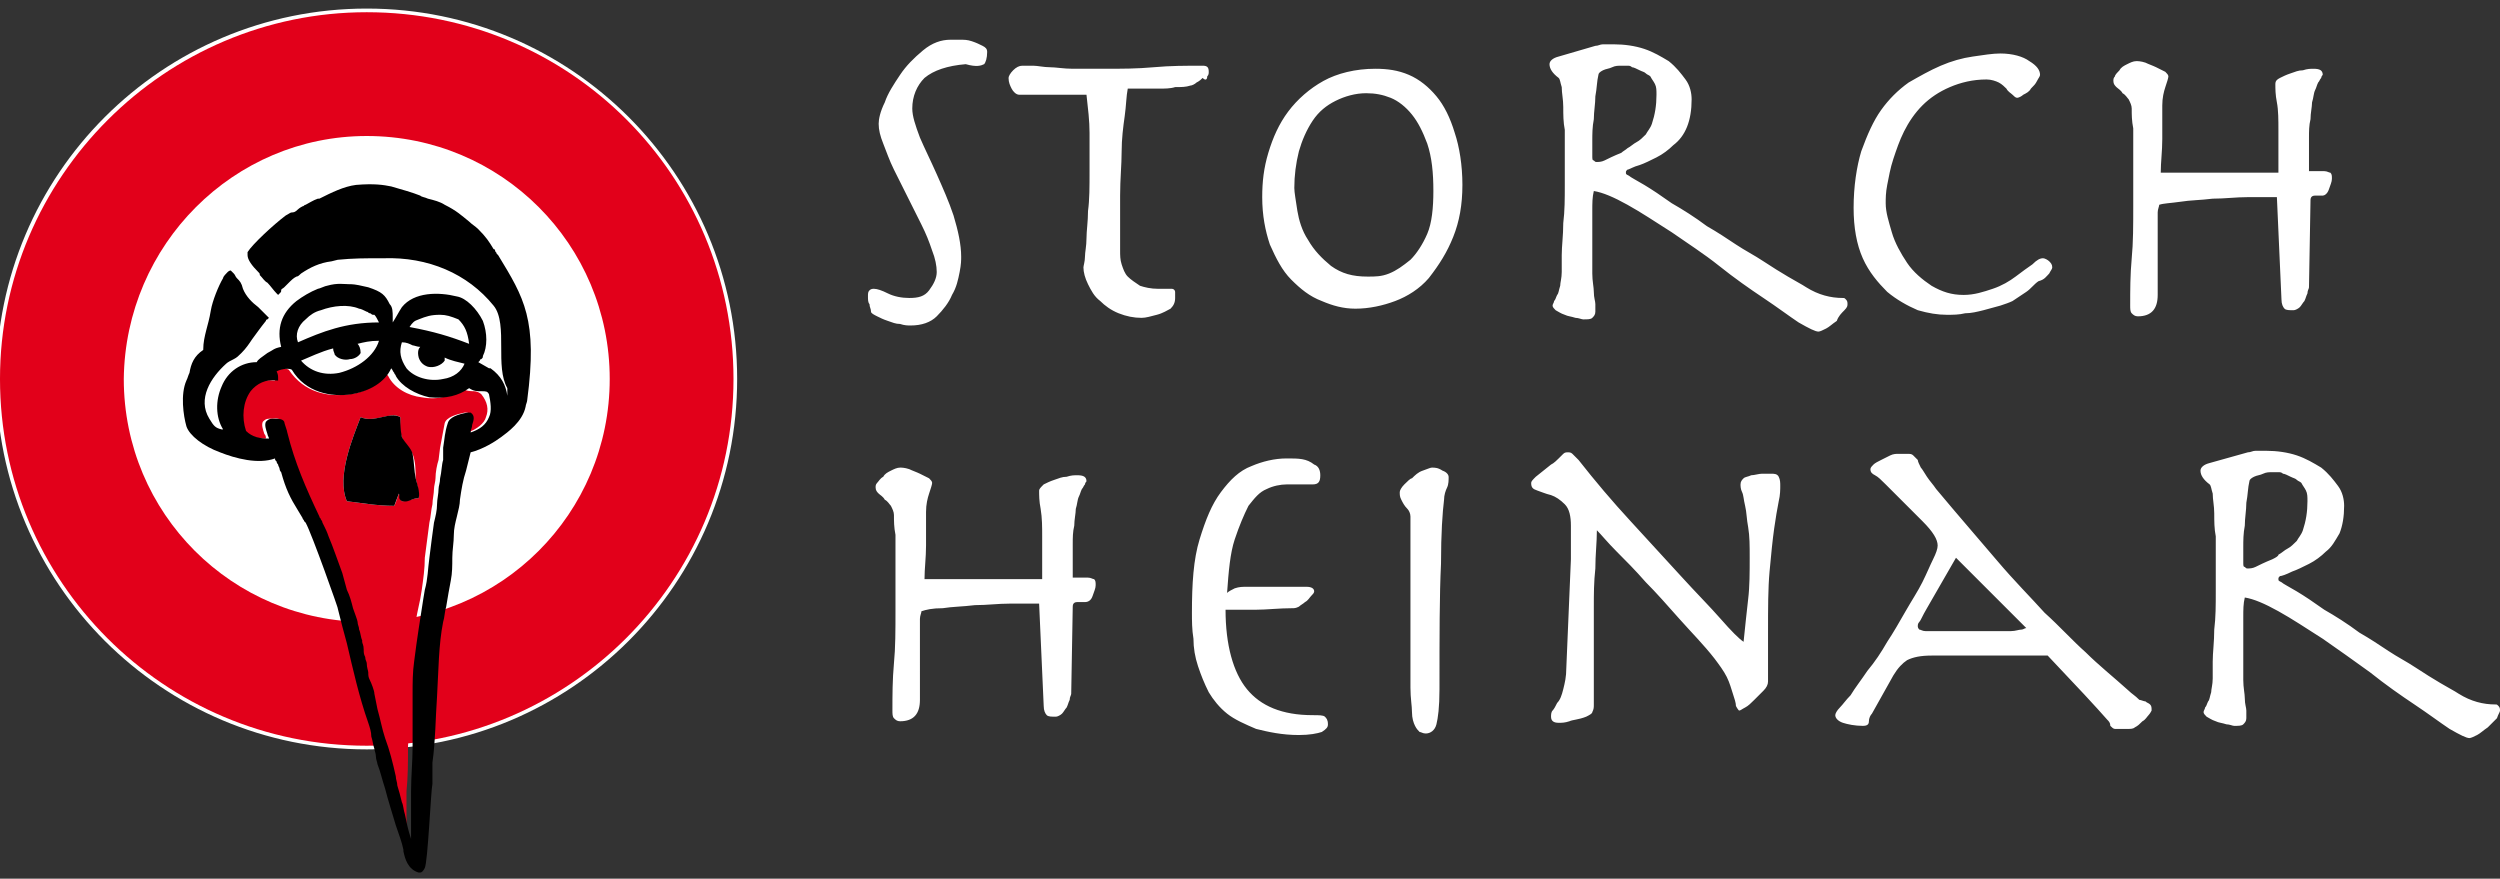
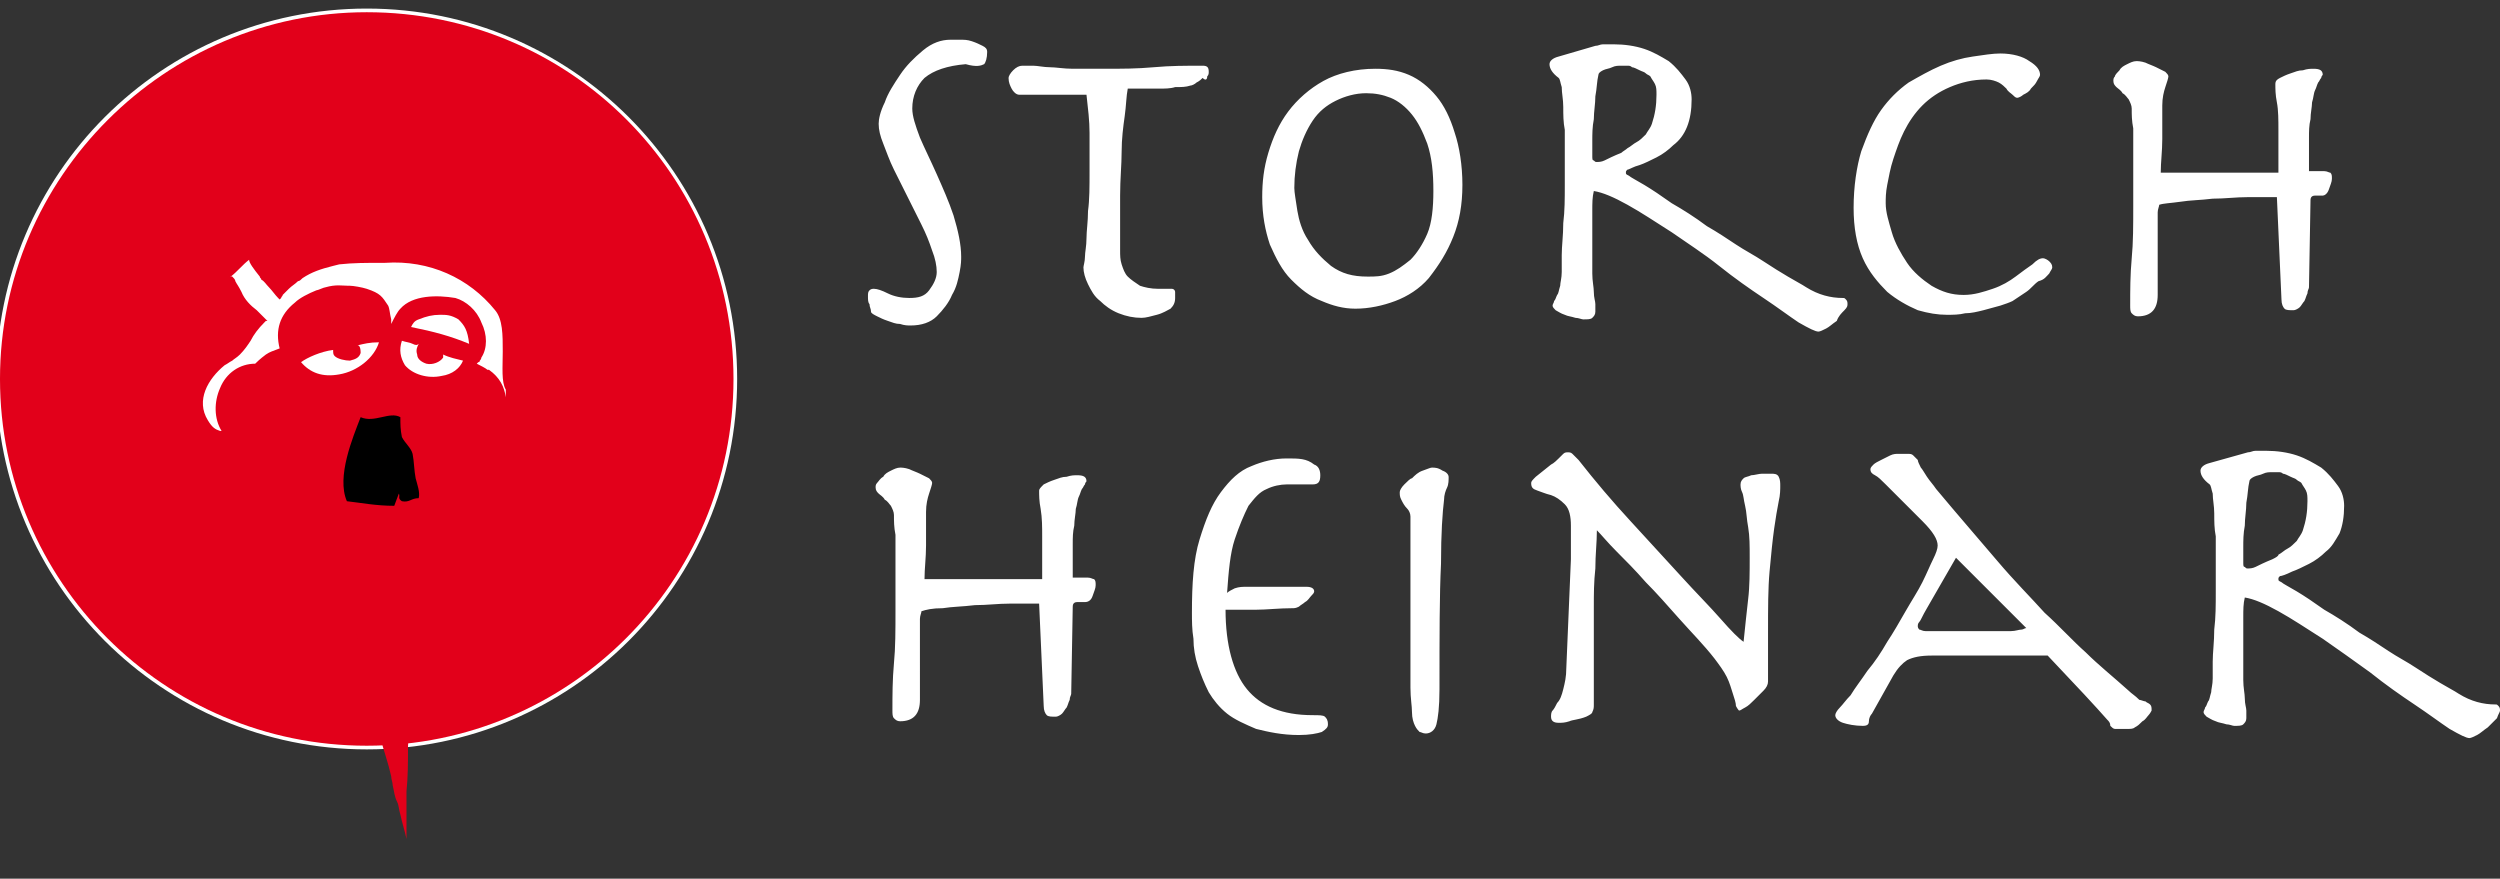
<svg xmlns="http://www.w3.org/2000/svg" version="1.1" id="Ebene_1" x="0px" y="0px" viewBox="0 0 163.6 57.5" style="enable-background:new 0 0 163.6 57.5;" xml:space="preserve">
  <rect x="0" y="0" width="163.6" height="57.5" fill="#333333" stroke="none" />
  <style type="text/css">
	.st0{fill:#E2001A;}
	.st1{fill:none;stroke:#FFFFFF;stroke-width:0.479;stroke-miterlimit:10;}
	.st2{fill:#FFFFFF;}
</style>
  <path class="st0" d="M48,24.8c0,13.3-10.8,24-24,24c-13.3,0-24-10.8-24-24s10.8-24,24-24C37.3,0.8,48,11.5,48,24.8" />
  <circle class="st1" cx="24" cy="24.8" r="24" />
  <path class="st0" d="M48,24.8c0,13.3-10.8,24-24,24c-13.3,0-24-10.8-24-24s10.8-24,24-24C37.3,0.8,48,11.5,48,24.8" />
-   <path class="st2" d="M39.9,24.8c0,8.8-7.1,15.9-15.9,15.9c-8.8,0-15.9-7.1-15.9-15.9C8.2,16,15.3,8.9,24,8.9  C32.8,8.9,39.9,16,39.9,24.8" />
-   <path class="st2" d="M24.4,20.6C24.4,20.6,24.4,20.6,24.4,20.6c-0.1-0.1-0.2-0.1-0.2-0.2c-0.1,0-0.1-0.1-0.2-0.1  c-0.2-0.1-0.4-0.2-0.5-0.2c-0.8-0.3-1.7-0.2-2.5,0.1c-0.4,0.1-0.7,0.3-1,0.6c-0.5,0.5-0.7,1-0.6,1.6c1.6-0.7,3.1-1.3,5.3-1.3  C24.6,20.9,24.5,20.8,24.4,20.6" />
  <path class="st2" d="M27,22.5c-0.2-0.1-0.4-0.1-0.7-0.2c-0.2,0.6-0.1,1.1,0.2,1.6c0.5,0.6,1.5,0.9,2.4,0.7c0.7-0.1,1.2-0.5,1.4-1  c-0.4-0.1-0.9-0.2-1.3-0.4c0,0.1,0,0.1,0,0.2l0,0l0,0c-0.2,0.3-0.7,0.5-1.1,0.4c-0.3-0.1-0.6-0.3-0.6-0.6c-0.1-0.3,0-0.5,0.1-0.7  C27.3,22.6,27.2,22.6,27,22.5" />
  <path class="st2" d="M15.2,18.1c0.1,0.1,0.2,0.2,0.2,0.3c0.1,0.2,0.2,0.3,0.4,0.7c0.2,0.5,0.6,0.9,1,1.2c0.1,0.1,0.2,0.2,0.3,0.3  c0.1,0.1,0.2,0.2,0.3,0.3l0.1,0.1L17.4,21c0,0-0.1,0.1-0.1,0.1c0,0,0,0,0,0v0c0,0,0,0,0,0c-0.4,0.4-0.7,0.8-0.9,1.2  c-0.2,0.3-0.4,0.6-0.7,0.9l0,0l0,0c-0.2,0.2-0.4,0.3-0.5,0.4c-0.2,0.1-0.3,0.2-0.5,0.3c-1.1,0.9-1.9,2.3-1.1,3.6  c0.3,0.5,0.5,0.6,0.8,0.7c0,0,0.1,0,0.1,0c-0.5-0.8-0.5-1.9-0.1-2.8c0.4-1,1.3-1.6,2.3-1.6c0.1-0.1,0.3-0.3,0.7-0.6  c0.3-0.2,0.4-0.2,0.9-0.4c-0.3-1.2,0-2.2,1-3c0.3-0.3,0.9-0.6,1.4-0.8l0,0h0c0.1,0,0.5-0.2,0.6-0.2l0,0l0,0c0.7-0.2,1.1-0.1,1.5-0.1  l0.1,0c0.2,0,0.8,0.1,1.1,0.2c0.9,0.3,1,0.5,1.4,1.1c0.1,0.2,0.1,0.5,0.2,0.9c0,0.1,0,0.2,0,0.3c0.2-0.4,0.4-0.8,0.6-1  c0.8-0.9,2.4-0.9,3.6-0.7c0.7,0.2,1.4,0.8,1.7,1.6c0.4,0.8,0.4,1.7,0,2.3l0,0l0,0c0,0,0,0,0,0c0,0.1-0.1,0.2-0.1,0.2  c0,0,0,0.1-0.1,0.1c0,0,0,0,0,0l0,0l0,0c0,0-0.1,0.1-0.1,0.1c0,0,0,0,0,0c0.2,0.1,0.6,0.3,0.7,0.4c0,0,0.1,0,0.1,0  c0.7,0.5,1,1.1,1.1,1.8c0-0.1,0-0.1,0-0.2c0-0.1,0-0.2,0-0.3C32.8,25,32.9,24,32.9,23c0-1.1,0-2.1-0.5-2.7c-1.7-2.1-4.3-3.3-7.2-3.1  c0,0,0,0-0.1,0c-0.1,0-0.1,0-0.1,0c-1,0-1.9,0-2.8,0.1c0,0-0.4,0.1-0.4,0.1c-0.8,0.2-1.4,0.4-2,0.8c-0.1,0.1-0.2,0.2-0.3,0.2  c0,0,0,0,0,0c-0.2,0.2-0.4,0.3-0.6,0.5c0,0-0.1,0.1-0.1,0.1c-0.1,0.1-0.1,0.1-0.1,0.1c-0.1,0.1-0.2,0.2-0.2,0.2  c0,0.1-0.1,0.1-0.1,0.2l-0.1,0.1l-0.1-0.1l0,0l0,0c0,0,0,0,0,0c-0.2-0.2-0.4-0.5-0.6-0.7c-0.2-0.2-0.3-0.4-0.5-0.5  c0-0.1-0.1-0.1-0.1-0.2c-0.4-0.5-0.7-0.9-0.7-1.1c-0.4,0.3-0.8,0.8-1.2,1.1C15.1,18,15.1,18.1,15.2,18.1" />
  <path class="st2" d="M23.6,23.1L23.6,23.1L23.6,23.1c-0.1,0.3-0.3,0.4-0.7,0.5c-0.3,0-0.8-0.1-1-0.3c-0.1-0.1-0.1-0.2-0.1-0.4  c-0.8,0.1-1.7,0.5-2.1,0.8c0.6,0.7,1.4,1,2.5,0.8c1.2-0.2,2.3-1.1,2.6-2.1c-0.6,0-1,0.1-1.4,0.2C23.5,22.6,23.6,22.7,23.6,23.1" />
  <path class="st2" d="M30.7,22.5c-0.1-0.9-0.3-1.2-0.7-1.6c-0.5-0.3-0.8-0.3-1.2-0.3c-0.5,0-0.9,0.1-1.4,0.3h0  c-0.3,0.1-0.4,0.3-0.5,0.5C28.4,21.7,29.5,22,30.7,22.5" />
  <path class="st0" d="M23.6,27.3c0.9,0.4,2-0.4,2.6,0c0,0.5-0.1,0.8,0.1,1.3c0.1,0.4,0.5,0.8,0.7,1.1c0.2,0.5,0.2,1.1,0.2,1.6  c0.1,0.4,0.2,0.9,0.2,1.3c-0.4,0-0.6,0.2-1.1,0.2c-0.2-0.2,0-0.3-0.2-0.5c-0.1,0.3-0.2,0.6-0.3,0.8c-1.2,0-2.2-0.2-3.1-0.3  C22,31.2,23.1,28.6,23.6,27.3 M20.8,34c0,0.1,0.1,0.1,0.1,0.2l0.1,0.2c0.1,0.2,0.2,0.5,0.3,0.7c0.3,0.8,0.7,1.6,0.9,2.4  c0.1,0.4,0.2,0.7,0.3,1.1c0.1,0.4,0.2,0.8,0.3,1.2c0.1,0.3,0.2,0.7,0.3,0.9c0,0.2,0.1,0.3,0.1,0.5c0.1,0.2,0.1,0.4,0.2,0.7  c0,0,0,0.1,0,0.1c0,0.1,0.1,0.2,0.1,0.5c0,0.2,0.1,0.3,0.1,0.5c0,0.1,0.1,0.2,0.1,0.4c0.1,0.3,0.1,0.4,0.1,0.6  c0,0.2,0.1,0.3,0.1,0.5c0.1,0.2,0.2,0.7,0.3,0.9l0.1,0.5l0.1,0.5c0.2,0.7,0.3,1.3,0.5,1.9c0.2,0.8,0.5,1.6,0.7,2.5  c0,0.2,0.1,0.4,0.1,0.6c0.1,0.4,0.1,0.7,0.3,1.1c0.1,0.2,0.1,0.5,0.2,0.8c0.1,0.5,0.3,1.1,0.4,1.6c0-0.4,0-0.7,0-1.1  c0-0.6,0-1.3,0-2c0.1-1,0.1-1.9,0.1-2.9l0.1-2.4c0-0.4,0-0.7,0-1.1c0-0.7,0-1.5,0.1-2.1c0.1-1.5,0.3-2.8,0.6-4.1l0.1-0.6  c0.1-0.7,0.2-1.4,0.2-2.1c0.1-0.8,0.2-1.5,0.3-2.3c0.1-0.4,0.1-0.8,0.2-1.2c0-0.3,0.1-0.7,0.1-1c0-0.2,0.1-0.5,0.1-0.7  c0-0.4,0.1-0.9,0.2-1.2l0.1-0.8c0.1-0.6,0.2-1,0.3-1.6c0.1-0.4,0.8-0.6,1.3-0.7l0.1,0l0.1,0c0.3,0.3,0.2,0.6,0.1,0.8  c-0.1,0.1-0.1,0.3-0.1,0.5c0.6-0.2,1.1-0.6,1.2-1c0.2-0.5,0.1-1-0.3-1.5c-0.1-0.1-0.3-0.2-0.5-0.2c-0.2,0-0.5,0-0.8-0.2  c-0.6,0.5-1.5,0.8-2.6,0.6c-0.9-0.1-1.8-0.6-2.2-1.4c-0.1-0.1-0.1-0.2-0.2-0.2c-0.1-0.1-0.1-0.2-0.2-0.3C25,25,24,25.7,22.8,25.8  c-1.3,0.2-2.9-0.1-3.9-1.6c-0.1-0.1-0.6-0.1-1,0.1c0.1,0.1,0.1,0.3,0.1,0.5l0,0.1l-0.1,0c-0.7-0.1-1.3,0.2-1.7,0.7  c-0.5,0.7-0.6,1.7-0.3,2.6c0.4,0.4,0.9,0.5,1.5,0.5c0-0.1,0-0.2-0.1-0.3c-0.1-0.3-0.2-0.6-0.1-0.8c0.1-0.1,0.2-0.2,0.4-0.2l0,0l0,0  c0,0,0.1,0,0.2,0c0.2,0,0.5-0.1,0.6,0.2c0,0.1,0.2,0.6,0.2,0.7c0.5,2,1.3,3.6,2.1,5.5C20.7,33.9,20.8,34,20.8,34" />
  <path d="M25.8,33.1c0.1-0.3,0.2-0.5,0.3-0.8c0.1,0.2-0.1,0.3,0.2,0.5c0.5,0.1,0.6-0.2,1.1-0.2c0.1-0.4-0.1-0.9-0.2-1.3  c-0.1-0.5-0.1-1.1-0.2-1.6c-0.1-0.4-0.5-0.7-0.7-1.1c-0.1-0.5-0.1-0.8-0.1-1.3c-0.7-0.4-1.7,0.4-2.6,0c-0.5,1.3-1.6,3.9-0.9,5.5  C23.6,32.9,24.6,33.1,25.8,33.1" />
-   <path d="M32,27.3c-0.2,0.5-0.6,0.8-1.2,1c0-0.2,0.1-0.3,0.1-0.5c0.1-0.3,0.2-0.6-0.1-0.8l-0.1,0l-0.1,0c-0.6,0.1-1.2,0.3-1.3,0.7  c-0.2,0.6-0.2,1-0.3,1.6L29,30.1c-0.1,0.3-0.1,0.8-0.2,1.2c0,0.3-0.1,0.5-0.1,0.7c0,0.3-0.1,0.7-0.1,1c0,0.4-0.1,0.8-0.2,1.2  c-0.1,0.7-0.2,1.5-0.3,2.3c-0.1,0.7-0.1,1.4-0.3,2.1l-0.1,0.6c-0.2,1.3-0.4,2.5-0.6,4.1c-0.1,0.7-0.1,1.4-0.1,2.1c0,0.4,0,0.8,0,1.1  L27,48.9c0,0.9-0.1,1.9-0.1,2.9c0,0.7,0,1.3,0,2c0,0.4,0,0.8,0,1.1c-0.2-0.6-0.3-1.1-0.4-1.6c-0.1-0.3-0.1-0.6-0.2-0.8  c-0.1-0.4-0.2-0.8-0.3-1.1c0-0.2-0.1-0.4-0.1-0.6c-0.2-0.9-0.4-1.7-0.7-2.5c-0.2-0.6-0.3-1.2-0.5-1.9l-0.1-0.5l-0.1-0.5  c0-0.2-0.2-0.7-0.3-0.9c-0.1-0.2-0.1-0.3-0.1-0.5c0-0.1-0.1-0.3-0.1-0.6c0-0.1-0.1-0.2-0.1-0.4c-0.1-0.2-0.1-0.3-0.1-0.5  c0-0.3-0.1-0.4-0.1-0.5c0,0,0-0.1,0-0.1c-0.1-0.2-0.1-0.5-0.2-0.7c0-0.2-0.1-0.3-0.1-0.5c0-0.1-0.2-0.6-0.3-0.9  c-0.1-0.4-0.2-0.8-0.4-1.2c-0.1-0.4-0.2-0.7-0.3-1.1c-0.3-0.8-0.6-1.7-0.9-2.4c-0.1-0.3-0.2-0.5-0.3-0.7l-0.1-0.2c0,0,0-0.1-0.1-0.2  c0-0.1-0.1-0.1-0.1-0.2c-0.9-1.9-1.6-3.5-2.1-5.5c0-0.1-0.2-0.6-0.2-0.7c-0.1-0.2-0.4-0.2-0.6-0.2c-0.1,0-0.1,0-0.2,0h0h0  c-0.2,0-0.3,0.1-0.4,0.2c-0.1,0.2,0,0.5,0.1,0.8c0,0.1,0.1,0.2,0.1,0.3c-0.6,0-1.1-0.1-1.5-0.5c-0.3-0.9-0.2-1.9,0.3-2.6  c0.4-0.5,1-0.8,1.7-0.7l0.1,0l0-0.1c0-0.2,0-0.3-0.1-0.5c0.4-0.2,0.9-0.2,1-0.1c0.9,1.5,2.6,1.8,3.9,1.6c1.2-0.2,2.2-0.8,2.6-1.7  c0.1,0.1,0.1,0.2,0.2,0.3c0,0.1,0.1,0.1,0.1,0.2c0.4,0.7,1.3,1.2,2.2,1.4c1.1,0.1,1.9-0.1,2.6-0.6c0.3,0.2,0.5,0.2,0.8,0.2  c0.3,0,0.4,0,0.5,0.2C32.1,26.3,32.2,26.9,32,27.3 M20,20.9c0.3-0.3,0.6-0.5,1-0.6c0.8-0.3,1.8-0.4,2.5-0.1c0.1,0,0.3,0.1,0.5,0.2  c0.1,0,0.1,0.1,0.2,0.1c0.1,0,0.1,0.1,0.2,0.1c0,0,0,0,0.1,0c0.1,0.1,0.2,0.3,0.3,0.5c-2.2,0-3.7,0.6-5.3,1.3  C19.3,21.9,19.5,21.3,20,20.9 M21.9,23.2c0.2,0.3,0.7,0.4,1,0.3c0.3,0,0.6-0.2,0.7-0.4l0,0v0c0-0.3-0.1-0.5-0.2-0.6  c0.4-0.1,0.8-0.2,1.4-0.2c-0.3,1-1.4,1.8-2.6,2.1c-1,0.2-1.9-0.1-2.5-0.8c0.5-0.2,1.3-0.6,2.1-0.8C21.8,23,21.9,23.1,21.9,23.2   M26.3,22.4c0.3,0,0.5,0.1,0.7,0.2c0.1,0,0.3,0.1,0.5,0.1c-0.1,0.1-0.2,0.3-0.1,0.7c0.1,0.3,0.3,0.5,0.6,0.6  c0.4,0.1,0.9-0.1,1.1-0.4l0,0l0,0c0-0.1,0-0.2,0-0.2c0.4,0.2,0.9,0.3,1.3,0.4c-0.2,0.5-0.7,0.9-1.4,1c-0.9,0.2-1.9-0.1-2.4-0.7  C26.2,23.5,26.1,23,26.3,22.4 M27.4,20.9L27.4,20.9c0.5-0.2,0.8-0.3,1.4-0.3c0.4,0,0.7,0.1,1.2,0.3c0.4,0.4,0.6,0.8,0.7,1.6  c-1.3-0.5-2.3-0.8-3.9-1.1C27,21.1,27.1,21,27.4,20.9 M32.6,16.7l-0.1-0.1c0-0.1-0.1-0.1-0.1-0.2c0,0,0-0.1-0.1-0.1  c-0.3-0.5-0.5-0.8-1-1.3l0,0l0,0c-0.2-0.2-0.4-0.3-0.6-0.5c-0.5-0.4-0.8-0.7-1.6-1.1c-0.3-0.2-0.7-0.3-1.1-0.4  c-0.2-0.1-0.4-0.1-0.5-0.2c-0.5-0.2-1.2-0.4-1.9-0.6c-0.5-0.1-1.1-0.2-2.3-0.1c-0.8,0.1-1.6,0.5-2.4,0.9l-0.1,0  c-0.3,0.1-0.6,0.3-0.8,0.4c-0.1,0-0.1,0.1-0.2,0.1c-0.2,0.1-0.3,0.2-0.3,0.2c-0.2,0.2-0.3,0.2-0.4,0.2c-0.1,0-0.2,0.1-0.4,0.2  c-0.8,0.6-2.2,1.9-2.5,2.4c0,0.1,0,0.1,0,0.2c0,0.3,0.3,0.7,0.7,1.1c0.1,0.1,0.1,0.1,0.1,0.2c0.2,0.2,0.3,0.4,0.5,0.5  c0.2,0.2,0.4,0.5,0.6,0.7c0,0,0,0,0,0l0,0l0,0l0.1,0.1l0.1-0.1c0.1-0.1,0.1-0.1,0.1-0.2c0-0.1,0.1-0.1,0.2-0.2c0,0,0,0,0.1-0.1  c0,0,0.1-0.1,0.1-0.1c0.3-0.3,0.4-0.4,0.6-0.5c0,0,0,0,0,0c0.1,0,0.2-0.1,0.3-0.2c0.6-0.4,1.2-0.7,2-0.8c0,0,0.4-0.1,0.4-0.1  c1-0.1,1.8-0.1,2.8-0.1c0,0,0.1,0,0.1,0c0,0,0.1,0,0.1,0c2.9-0.1,5.5,1,7.2,3.1c0.5,0.6,0.5,1.7,0.5,2.7c0,1,0,2,0.4,2.7  c0,0.1,0,0.2,0,0.3c0,0.1,0,0.1,0,0.2c-0.1-0.7-0.4-1.3-1.1-1.8l-0.1,0c-0.2-0.1-0.5-0.3-0.7-0.4c0,0,0,0,0,0c0,0,0,0,0.1-0.1l0,0  c0,0,0,0,0,0c0,0,0,0,0,0c0,0,0-0.1,0.1-0.1c0.1-0.1,0.1-0.1,0.1-0.2c0,0,0,0,0,0l0,0l0,0c0.3-0.6,0.3-1.5,0-2.3  c-0.4-0.8-1.1-1.5-1.7-1.6c-1.2-0.3-2.8-0.3-3.6,0.7c-0.2,0.3-0.4,0.7-0.6,1c0-0.1,0-0.2,0-0.3c0-0.4,0-0.7-0.2-0.9  c-0.3-0.6-0.5-0.8-1.4-1.1c-0.4-0.1-0.9-0.2-1.1-0.2l-0.1,0c-0.4,0-0.8-0.1-1.5,0.1l0,0l0,0c-0.1,0-0.5,0.2-0.6,0.2l0,0l0,0  c-0.5,0.2-1,0.5-1.4,0.8c-1,0.8-1.3,1.8-1,3c-0.5,0.1-0.5,0.2-0.9,0.4c-0.4,0.3-0.6,0.4-0.7,0.6c-1,0-1.9,0.6-2.3,1.6  c-0.4,0.9-0.4,2,0.1,2.8c0,0-0.1,0-0.1,0c-0.4-0.1-0.5-0.2-0.8-0.7c-0.8-1.3,0.1-2.7,1.1-3.6c0.1-0.1,0.3-0.2,0.5-0.3  c0.2-0.1,0.3-0.2,0.5-0.4l0,0l0,0c0.3-0.3,0.5-0.6,0.7-0.9c0.3-0.4,0.5-0.7,0.9-1.2c0,0,0,0,0,0c0,0,0,0,0,0c0,0,0-0.1,0.1-0.1  l0.1-0.1l-0.1-0.1c-0.1-0.1-0.2-0.2-0.3-0.3c-0.1-0.1-0.2-0.2-0.3-0.3c-0.4-0.3-0.8-0.7-1-1.2c-0.1-0.4-0.2-0.5-0.4-0.7  c-0.1-0.1-0.1-0.2-0.2-0.3c0,0-0.1-0.1-0.1-0.1c0,0-0.1-0.1-0.1-0.1c-0.1,0-0.2,0.1-0.2,0.1c0,0,0,0,0,0c-0.1,0.1-0.3,0.3-0.3,0.4  l0,0c-0.3,0.5-0.7,1.5-0.8,2.1c-0.1,0.6-0.2,0.9-0.3,1.3c-0.1,0.4-0.2,0.8-0.2,1.3c-0.6,0.4-0.8,0.9-0.9,1.5  c-0.1,0.2-0.1,0.3-0.2,0.5c-0.4,0.9-0.2,2.3,0,3c0.2,0.6,1.1,1.3,2.2,1.7c1,0.4,2.5,0.8,3.6,0.4c0,0.1,0,0.1,0.1,0.2  c0,0.1,0.1,0.2,0.1,0.2c0,0.1,0.1,0.2,0.1,0.3c0,0.1,0.1,0.2,0.1,0.2c0.3,1.1,0.6,1.7,1.1,2.5l0.3,0.5c0,0.1,0.1,0.1,0.1,0.2  l0.1,0.1c0.4,0.7,2.2,5.8,2.1,5.6c0.2,0.8,0.4,1.6,0.6,2.3c0.4,1.7,0.8,3.5,1.4,5.2c0.1,0.3,0.2,0.6,0.2,0.9  c0.1,0.3,0.1,0.5,0.2,0.8c0,0.1,0.1,0.3,0.1,0.5c0,0.2,0.1,0.4,0.1,0.5c0.2,0.5,0.3,1,0.5,1.6c0.2,0.8,0.5,1.7,0.7,2.4  c0.2,0.6,0.4,1.1,0.5,1.6l0,0.1c0.1,0.5,0.3,1.2,1,1.4c0,0,0,0,0.1,0c0.1,0,0.2-0.1,0.3-0.3c0.2-0.4,0.4-5.1,0.5-5.5  c0-0.1,0-0.2,0-0.3c0-0.1,0-0.2,0-0.3l0-0.1c0-0.3,0-0.4,0-0.7c0.2-1.4,0.2-2.9,0.3-4.3c0.1-1.7,0.1-3.4,0.4-4.9  c0.1-0.3,0.1-0.7,0.2-1c0.1-0.6,0.2-1.2,0.3-1.7c0.1-0.5,0.1-1,0.1-1.5c0-0.5,0.1-1,0.1-1.5c0-0.4,0.1-0.8,0.2-1.2  c0.1-0.4,0.2-0.8,0.2-1.1c0.1-0.7,0.2-1.3,0.4-1.9c0.1-0.4,0.2-0.8,0.3-1.2c0.8-0.2,1.6-0.7,2-1c0.4-0.3,1.4-1,1.6-2  c0-0.1,0.1-0.3,0.1-0.4C35.2,20.9,34.3,19.5,32.6,16.7" />
  <path d="M17.2,20.9L17.2,20.9L17.2,20.9C17.2,20.9,17.2,20.9,17.2,20.9" />
  <path d="M17.2,20.9C17.2,20.9,17.2,20.9,17.2,20.9L17.2,20.9L17.2,20.9z" />
  <path class="st2" d="M91.9,31.7c-0.2,0.2-0.3,0.4-0.3,0.5c0,0.2,0,0.3,0.1,0.5c0.1,0.2,0.2,0.4,0.4,0.6c0.1,0.1,0.2,0.3,0.2,0.5  c0,0.2,0,0.4,0,0.7c0,0.5,0,1,0,1.6c0,0.6,0,1.4,0,2.4c0,1.5,0,2.8,0,3.9c0,1.1,0,1.9,0,2.6c0,0.7,0.1,1.2,0.1,1.6  c0,0.4,0.1,0.7,0.2,0.9c0.1,0.2,0.2,0.3,0.3,0.4c0.1,0,0.2,0.1,0.4,0.1c0.3,0,0.6-0.2,0.7-0.6c0.1-0.4,0.2-1.1,0.2-2.3  c0-3.5,0-6.2,0.1-8.2c0-2,0.1-3.4,0.2-4.2c0-0.3,0.1-0.6,0.2-0.8c0.1-0.2,0.1-0.5,0.1-0.7c0-0.1-0.1-0.3-0.4-0.4  c-0.3-0.2-0.5-0.2-0.7-0.2c-0.1,0-0.3,0.1-0.6,0.2s-0.5,0.3-0.7,0.5C92.3,31.3,92.1,31.5,91.9,31.7 M57.4,31.6  c-0.1,0.1-0.1,0.2-0.1,0.3c0,0.2,0.1,0.3,0.2,0.4c0.1,0.1,0.3,0.2,0.4,0.4c0.2,0.1,0.3,0.3,0.4,0.4c0.1,0.2,0.2,0.4,0.2,0.6  c0,0.4,0,0.8,0.1,1.3c0,0.5,0,1,0,1.6c0,0.6,0,1.2,0,1.8V40c0,1.2,0,2.4-0.1,3.4c-0.1,1.1-0.1,2.1-0.1,3.1c0,0.2,0,0.4,0.1,0.5  c0.1,0.1,0.2,0.2,0.4,0.2c0.9,0,1.3-0.5,1.3-1.4V41c0-0.2,0-0.3,0-0.5c0-0.2,0.1-0.4,0.1-0.5c0.3-0.1,0.7-0.2,1.4-0.2  c0.6-0.1,1.3-0.1,2.1-0.2c0.8,0,1.5-0.1,2.3-0.1c0.8,0,1.4,0,1.9,0l0.3,6.7c0,0.3,0.1,0.5,0.2,0.6c0.1,0.1,0.3,0.1,0.6,0.1  c0.1,0,0.3-0.1,0.4-0.2c0.1-0.1,0.2-0.3,0.3-0.4c0.1-0.2,0.1-0.3,0.2-0.5c0-0.2,0.1-0.3,0.1-0.4l0.1-5.7c0-0.2,0.1-0.3,0.3-0.3  c0.1,0,0.2,0,0.3,0c0.1,0,0.1,0,0.2,0c0.2,0,0.4-0.1,0.5-0.4c0.1-0.3,0.2-0.5,0.2-0.7c0-0.2,0-0.3-0.1-0.4c-0.1,0-0.2-0.1-0.4-0.1  c-0.2,0-0.3,0-0.5,0c-0.2,0-0.3,0-0.5,0c0-0.3,0-0.6,0-1c0-0.4,0-0.8,0-1.2c0-0.4,0-0.8,0.1-1.2c0-0.4,0.1-0.8,0.1-1.1  c0.1-0.3,0.1-0.6,0.2-0.8c0.1-0.2,0.1-0.3,0.2-0.5c0.1-0.1,0.1-0.2,0.2-0.3c0-0.1,0.1-0.2,0.1-0.2c0-0.3-0.2-0.4-0.6-0.4  c-0.2,0-0.4,0-0.7,0.1c-0.3,0-0.5,0.1-0.8,0.2c-0.3,0.1-0.5,0.2-0.7,0.3C68.1,31.9,68,32,68,32.1c0,0.3,0,0.7,0.1,1.2  c0.1,0.6,0.1,1.2,0.1,1.8c0,0.5,0,1,0,1.5c0,0.5,0,0.9,0,1.3h-7.7c0-0.7,0.1-1.4,0.1-2.2c0-0.8,0-1.5,0-2.2c0-0.5,0.1-0.9,0.2-1.2  c0.1-0.3,0.2-0.6,0.2-0.7c0-0.1-0.1-0.2-0.2-0.3c-0.2-0.1-0.4-0.2-0.6-0.3c-0.2-0.1-0.5-0.2-0.7-0.3c-0.3-0.1-0.5-0.1-0.6-0.1  c-0.2,0-0.4,0.1-0.6,0.2c-0.2,0.1-0.4,0.2-0.5,0.4C57.6,31.3,57.5,31.5,57.4,31.6 M64.4,4.2c0.1-0.1,0.2-0.4,0.2-0.8  c0-0.2-0.1-0.3-0.3-0.4c-0.2-0.1-0.4-0.2-0.7-0.3c-0.3-0.1-0.5-0.1-0.8-0.1c-0.3,0-0.5,0-0.6,0c-0.6,0-1.2,0.2-1.8,0.7  c-0.6,0.5-1.1,1-1.5,1.6c-0.4,0.6-0.8,1.2-1,1.8c-0.3,0.6-0.4,1.1-0.4,1.4c0,0.4,0.1,0.8,0.3,1.3c0.2,0.5,0.4,1.1,0.7,1.7  c0.3,0.6,0.6,1.2,0.9,1.8c0.3,0.6,0.6,1.2,0.9,1.8c0.3,0.6,0.5,1.1,0.7,1.7c0.2,0.5,0.3,1,0.3,1.4c0,0.4-0.2,0.8-0.5,1.2  c-0.3,0.4-0.7,0.5-1.3,0.5c-0.5,0-1-0.1-1.4-0.3c-0.4-0.2-0.7-0.3-0.9-0.3c-0.1,0-0.2,0-0.3,0.1c-0.1,0.1-0.1,0.2-0.1,0.4  c0,0.2,0,0.4,0.1,0.5c0,0.2,0.1,0.3,0.1,0.5c0,0.1,0.2,0.2,0.4,0.3c0.2,0.1,0.4,0.2,0.7,0.3c0.3,0.1,0.5,0.2,0.8,0.2  c0.3,0.1,0.5,0.1,0.7,0.1c0.7,0,1.3-0.2,1.7-0.6c0.4-0.4,0.8-0.9,1-1.4c0.3-0.5,0.4-1,0.5-1.5c0.1-0.5,0.1-0.8,0.1-1  c0-0.8-0.2-1.7-0.5-2.7c-0.3-0.9-0.7-1.8-1.1-2.7c-0.4-0.9-0.8-1.7-1.1-2.4c-0.3-0.8-0.5-1.4-0.5-1.9c0-0.8,0.3-1.5,0.8-2  c0.6-0.5,1.5-0.8,2.7-0.9C63.9,4.4,64.2,4.3,64.4,4.2 M79,5c0.1-0.1,0.1-0.2,0.1-0.3c0-0.3-0.1-0.4-0.4-0.4c-1.1,0-2.1,0-3.2,0.1  c-1.1,0.1-2.1,0.1-3.2,0.1c-0.8,0-1.5,0-2.1,0c-0.6,0-1.1-0.1-1.5-0.1c-0.4,0-0.8-0.1-1.1-0.1c-0.3,0-0.5,0-0.7,0  c-0.2,0-0.4,0.1-0.6,0.3c-0.2,0.2-0.3,0.4-0.3,0.5c0,0.3,0.1,0.5,0.2,0.7c0.1,0.2,0.3,0.4,0.5,0.4c0.2,0,0.4,0,0.6,0  c0.2,0,0.4,0,0.5,0h3.3c0.1,0.9,0.2,1.7,0.2,2.5c0,0.8,0,1.7,0,2.5c0,1,0,1.9-0.1,2.6c0,0.7-0.1,1.3-0.1,1.8c0,0.5-0.1,0.9-0.1,1.2  c0,0.3-0.1,0.6-0.1,0.7c0,0.3,0.1,0.7,0.3,1.1c0.2,0.4,0.4,0.8,0.8,1.1c0.3,0.3,0.7,0.6,1.2,0.8c0.5,0.2,1,0.3,1.5,0.3  c0.3,0,0.6-0.1,1-0.2c0.4-0.1,0.7-0.3,0.9-0.4c0.2-0.2,0.3-0.4,0.3-0.7c0-0.1,0-0.2,0-0.4c0-0.1-0.1-0.2-0.2-0.2c-0.1,0-0.2,0-0.4,0  c-0.2,0-0.4,0-0.5,0c-0.5,0-0.9-0.1-1.2-0.2c-0.3-0.2-0.6-0.4-0.8-0.6c-0.2-0.2-0.3-0.5-0.4-0.8c-0.1-0.3-0.1-0.6-0.1-0.9  c0-1.4,0-2.6,0-3.6c0-1.1,0.1-2,0.1-2.9c0-0.8,0.1-1.6,0.2-2.3c0.1-0.7,0.1-1.3,0.2-1.8h0.9c0.4,0,0.7,0,1.1,0c0.4,0,0.8,0,1.1-0.1  c0.4,0,0.7,0,1-0.1c0.1,0,0.3-0.1,0.4-0.2c0.2-0.1,0.3-0.2,0.4-0.3C78.9,5.3,79,5.2,79,5 M84.2,30c-0.8,0-1.6,0.2-2.3,0.5  c-0.8,0.3-1.4,0.9-2,1.7c-0.6,0.8-1,1.8-1.4,3.1c-0.4,1.3-0.5,2.9-0.5,4.8c0,0.5,0,1.1,0.1,1.7c0,0.6,0.1,1.2,0.3,1.8  c0.2,0.6,0.4,1.1,0.7,1.7c0.3,0.5,0.7,1,1.2,1.4c0.5,0.4,1.2,0.7,1.9,1c0.8,0.2,1.7,0.4,2.8,0.4c0.7,0,1.2-0.1,1.5-0.2  c0.3-0.2,0.4-0.3,0.4-0.5c0-0.3-0.1-0.4-0.2-0.5c-0.1-0.1-0.4-0.1-0.8-0.1c-2,0-3.4-0.6-4.3-1.7s-1.4-2.9-1.4-5.2c0.6,0,1.2,0,2,0  c0.7,0,1.5-0.1,2.4-0.1c0.1,0,0.2,0,0.4-0.1c0.1-0.1,0.3-0.2,0.4-0.3c0.2-0.1,0.3-0.3,0.4-0.4c0.1-0.1,0.2-0.2,0.2-0.3  c0-0.2-0.2-0.3-0.5-0.3h-3.9c-0.3,0-0.5,0-0.8,0.1c-0.2,0.1-0.4,0.2-0.5,0.3c0.1-1.4,0.2-2.6,0.5-3.5c0.3-0.9,0.6-1.6,0.9-2.2  c0.4-0.5,0.7-0.9,1.2-1.1c0.4-0.2,0.9-0.3,1.3-0.3h1.7c0.4,0,0.5-0.2,0.5-0.6c0-0.3-0.1-0.6-0.4-0.7C85.5,30,85,30,84.2,30   M93.8,12.5c0,1.1-0.1,2.1-0.4,2.8c-0.3,0.7-0.7,1.3-1.1,1.7c-0.5,0.4-0.9,0.7-1.4,0.9c-0.5,0.2-0.9,0.2-1.4,0.2  c-1,0-1.7-0.2-2.4-0.7c-0.6-0.5-1.1-1-1.5-1.7c-0.4-0.6-0.6-1.3-0.7-1.9c-0.1-0.7-0.2-1.2-0.2-1.5c0-0.8,0.1-1.6,0.3-2.4  c0.2-0.7,0.5-1.4,0.9-2c0.4-0.6,0.9-1,1.5-1.3c0.6-0.3,1.3-0.5,2-0.5c0.6,0,1.1,0.1,1.6,0.3c0.5,0.2,1,0.6,1.4,1.1  c0.4,0.5,0.7,1.1,1,1.9C93.7,10.3,93.8,11.3,93.8,12.5 M95.1,15.5c0.4-1,0.6-2.1,0.6-3.4c0-1.3-0.2-2.5-0.5-3.4  c-0.3-1-0.7-1.8-1.2-2.4s-1.1-1.1-1.8-1.4c-0.7-0.3-1.4-0.4-2.2-0.4c-1.3,0-2.5,0.3-3.4,0.8c-0.9,0.5-1.7,1.2-2.3,2  c-0.6,0.8-1,1.7-1.3,2.7c-0.3,1-0.4,1.9-0.4,2.9c0,1.2,0.2,2.2,0.5,3.1c0.4,0.9,0.8,1.7,1.4,2.3c0.6,0.6,1.2,1.1,2,1.4  c0.7,0.3,1.4,0.5,2.2,0.5c0.9,0,1.8-0.2,2.6-0.5c0.8-0.3,1.6-0.8,2.2-1.5C94.2,17.3,94.7,16.5,95.1,15.5 M101.5,30.4l-1,0.8  c-0.2,0.2-0.3,0.3-0.3,0.4c0,0.3,0.1,0.4,0.4,0.5c0.3,0.1,0.5,0.2,0.9,0.3c0.3,0.1,0.6,0.3,0.9,0.6c0.3,0.3,0.4,0.8,0.4,1.4  c0,0.4,0,0.7,0,1.1c0,0.4,0,0.7,0,1.1l-0.3,7.1c0,0.6-0.1,1-0.2,1.4c-0.1,0.4-0.2,0.7-0.4,0.9c-0.1,0.2-0.2,0.4-0.3,0.5  c-0.1,0.1-0.1,0.3-0.1,0.4c0,0.3,0.2,0.4,0.5,0.4c0.2,0,0.4,0,0.7-0.1c0.2-0.1,0.6-0.1,1.1-0.3c0.2-0.1,0.4-0.2,0.4-0.3  c0.1-0.2,0.1-0.3,0.1-0.5c0-0.2,0-0.6,0-1c0-0.4,0-0.9,0-1.3c0-0.5,0-1.1,0-1.8c0-0.7,0-1.5,0-2.3c0-0.8,0-1.6,0.1-2.5  c0-0.9,0.1-1.7,0.1-2.5c0.3,0.3,0.7,0.8,1.3,1.4c0.6,0.6,1.2,1.2,1.9,2c0.7,0.7,1.4,1.5,2.2,2.4c0.8,0.9,1.6,1.7,2.3,2.6  c0.3,0.4,0.6,0.8,0.8,1.2c0.2,0.4,0.3,0.8,0.4,1.1c0.1,0.3,0.2,0.6,0.2,0.8c0.1,0.2,0.2,0.3,0.2,0.3c0.1,0,0.2-0.1,0.4-0.2  c0.2-0.1,0.4-0.3,0.6-0.5c0.2-0.2,0.4-0.4,0.6-0.6c0.2-0.2,0.3-0.4,0.3-0.6c0-0.6,0-1.2,0-1.7c0-0.5,0-1.1,0-1.5c0-1.6,0-2.9,0.1-4  c0.1-1.1,0.2-2.1,0.3-2.8c0.1-0.7,0.2-1.3,0.3-1.8c0.1-0.4,0.1-0.8,0.1-1c0-0.2,0-0.4-0.1-0.6c-0.1-0.2-0.3-0.2-0.5-0.2  c-0.2,0-0.4,0-0.6,0c-0.2,0-0.5,0.1-0.7,0.1c-0.2,0.1-0.4,0.1-0.5,0.2c-0.1,0.1-0.2,0.2-0.2,0.4c0,0.1,0,0.3,0.1,0.5  c0.1,0.2,0.1,0.5,0.2,0.9c0.1,0.4,0.1,0.9,0.2,1.4c0.1,0.6,0.1,1.2,0.1,2c0,0.9,0,1.9-0.1,2.7c-0.1,0.9-0.2,1.8-0.3,2.8  c-0.3-0.2-0.8-0.7-1.5-1.5c-0.7-0.8-1.6-1.7-2.6-2.8c-1-1.1-2.1-2.3-3.3-3.6c-1.2-1.3-2.3-2.6-3.4-4c-0.2-0.2-0.3-0.3-0.4-0.4  c-0.1-0.1-0.2-0.1-0.3-0.1c-0.1,0-0.2,0-0.3,0.1C101.8,30.2,101.7,30.3,101.5,30.4 M106.1,10c-0.5,0.2-0.9,0.4-1.1,0.5  c-0.2,0.1-0.4,0.1-0.5,0.1c-0.1,0-0.1,0-0.2-0.1c-0.1,0-0.1-0.1-0.1-0.3c0-0.2,0-0.6,0-1c0-0.4,0-0.9,0.1-1.4c0-0.5,0.1-1,0.1-1.5  c0.1-0.5,0.1-1,0.2-1.4c0-0.1,0.1-0.2,0.3-0.3c0.2-0.1,0.4-0.1,0.6-0.2c0.2-0.1,0.4-0.1,0.6-0.1c0.2,0,0.4,0,0.4,0  c0.1,0,0.2,0,0.3,0.1c0.1,0,0.3,0.1,0.5,0.2c0.2,0.1,0.3,0.1,0.4,0.2c0.1,0.1,0.2,0.1,0.3,0.2c0.1,0.2,0.2,0.3,0.3,0.5  c0.1,0.2,0.1,0.4,0.1,0.7c0,0.7-0.1,1.3-0.3,1.9c-0.1,0.3-0.3,0.5-0.4,0.7c-0.2,0.2-0.4,0.4-0.6,0.5c-0.2,0.1-0.4,0.3-0.6,0.4  C106.4,9.8,106.2,9.9,106.1,10 M120.7,20.3c0.2-0.2,0.2-0.3,0.2-0.4c0-0.1,0-0.2-0.1-0.3c-0.1-0.1-0.1-0.1-0.2-0.1  c-0.8,0-1.6-0.2-2.4-0.7c-0.3-0.2-0.7-0.4-1.2-0.7c-0.5-0.3-1-0.6-1.6-1c-0.6-0.4-1.2-0.7-1.8-1.1c-0.6-0.4-1.2-0.8-1.9-1.2  c-0.8-0.6-1.6-1.1-2.3-1.5c-0.7-0.5-1.3-0.9-1.8-1.2c-0.5-0.3-0.9-0.5-1-0.6c-0.2-0.1-0.2-0.1-0.2-0.2c0-0.1,0-0.1,0.1-0.2  c0.1,0,0.4-0.2,0.8-0.3c0.3-0.1,0.7-0.3,1.1-0.5c0.4-0.2,0.8-0.5,1.1-0.8c0.4-0.3,0.7-0.7,0.9-1.2c0.2-0.5,0.3-1.1,0.3-1.8  c0-0.4-0.1-0.9-0.4-1.3c-0.3-0.4-0.6-0.8-1.1-1.2c-0.5-0.3-1-0.6-1.6-0.8c-0.6-0.2-1.3-0.3-2-0.3c-0.3,0-0.5,0-0.7,0  c-0.2,0-0.3,0.1-0.5,0.1L102,3.7c-0.4,0.1-0.6,0.3-0.6,0.5c0,0.3,0.2,0.6,0.6,0.9c0.1,0.1,0.1,0.3,0.2,0.6c0,0.4,0.1,0.8,0.1,1.3  c0,0.5,0,1,0.1,1.5c0,0.5,0,0.9,0,1.2c0,0.7,0,1.5,0,2.4c0,0.9,0,1.7-0.1,2.5c0,0.8-0.1,1.5-0.1,2.1c0,0.6,0,1,0,1.1  c0,0.4-0.1,0.7-0.1,0.9c-0.1,0.3-0.1,0.5-0.2,0.6c-0.1,0.2-0.1,0.3-0.2,0.4c0,0.1-0.1,0.2-0.1,0.3c0,0.1,0.1,0.2,0.2,0.3  c0.2,0.1,0.3,0.2,0.6,0.3c0.2,0.1,0.4,0.1,0.7,0.2c0.2,0,0.4,0.1,0.5,0.1c0.3,0,0.5,0,0.6-0.1c0.1-0.1,0.2-0.2,0.2-0.4  c0-0.2,0-0.3,0-0.5c0-0.2-0.1-0.4-0.1-0.8c0-0.3-0.1-0.7-0.1-1.2c0-0.5,0-1.1,0-1.9v-0.8c0-0.5,0-0.9,0-1.4c0-0.5,0-0.9,0.1-1.3  c0.6,0.1,1.3,0.4,2.2,0.9c0.9,0.5,1.8,1.1,2.9,1.8c1,0.7,2.1,1.4,3.1,2.2c1,0.8,2,1.5,2.9,2.1c0.9,0.6,1.7,1.2,2.3,1.6  c0.7,0.4,1.1,0.6,1.3,0.6c0.1,0,0.3-0.1,0.5-0.2c0.2-0.1,0.4-0.3,0.7-0.5C120.3,20.7,120.5,20.5,120.7,20.3 M134.1,17.9  c0.1-0.2,0.2-0.3,0.2-0.4c0-0.2-0.1-0.3-0.2-0.4c-0.1-0.1-0.3-0.2-0.4-0.2c-0.2,0-0.4,0.1-0.7,0.4c-0.3,0.2-0.7,0.5-1.1,0.8  c-0.4,0.3-0.9,0.6-1.5,0.8c-0.6,0.2-1.2,0.4-1.9,0.4c-0.8,0-1.4-0.2-2.1-0.6c-0.6-0.4-1.2-0.9-1.6-1.5c-0.4-0.6-0.8-1.3-1-2  c-0.2-0.7-0.4-1.3-0.4-1.9c0-0.3,0-0.7,0.1-1.2c0.1-0.5,0.2-1.1,0.4-1.7c0.2-0.6,0.4-1.2,0.7-1.8c0.3-0.6,0.7-1.2,1.2-1.7  c0.5-0.5,1.1-0.9,1.8-1.2c0.7-0.3,1.5-0.5,2.4-0.5c0.3,0,0.6,0.1,0.8,0.2c0.2,0.1,0.4,0.3,0.5,0.4c0.1,0.2,0.3,0.3,0.4,0.4  c0.1,0.1,0.2,0.2,0.3,0.2c0.1,0,0.3-0.1,0.4-0.2c0.2-0.1,0.4-0.2,0.5-0.4c0.2-0.2,0.3-0.3,0.4-0.5c0.1-0.2,0.2-0.3,0.2-0.4  c0-0.3-0.2-0.6-0.7-0.9c-0.4-0.3-1.1-0.5-1.9-0.5c-0.5,0-1.1,0.1-1.8,0.2c-0.7,0.1-1.4,0.3-2.1,0.6c-0.7,0.3-1.4,0.7-2.1,1.1  c-0.7,0.5-1.3,1.1-1.8,1.8s-0.9,1.6-1.3,2.7c-0.3,1-0.5,2.3-0.5,3.7c0,1.3,0.2,2.4,0.6,3.3c0.4,0.9,1,1.6,1.6,2.2  c0.6,0.5,1.3,0.9,2,1.2c0.7,0.2,1.3,0.3,1.9,0.3c0.4,0,0.8,0,1.2-0.1c0.4,0,0.8-0.1,1.2-0.2c0.4-0.1,0.7-0.2,1.1-0.3  c0.3-0.1,0.6-0.2,0.8-0.3c0.3-0.2,0.6-0.4,0.9-0.6c0.3-0.2,0.5-0.5,0.8-0.7C133.8,18.3,133.9,18.1,134.1,17.9 M132.6,41.1  c-0.1,0-0.2,0.1-0.3,0.1c-0.2,0-0.4,0.1-0.7,0.1c-0.3,0-0.7,0-1.2,0c-0.5,0-1.1,0-1.9,0c-0.7,0-1.2,0-1.6,0c-0.4,0-0.7,0-0.9,0  c-0.2,0-0.3-0.1-0.4-0.1c0,0-0.1-0.1-0.1-0.2c0-0.1,0-0.2,0.1-0.3c0.1-0.1,0.2-0.4,0.5-0.9l1.9-3.3L132.6,41.1z M139.3,45.2  c-1-0.9-2-1.7-2.8-2.5c-0.9-0.8-1.7-1.7-2.7-2.6c-0.9-1-2-2.1-3.1-3.4c-1.1-1.3-2.5-2.9-4-4.7c-0.2-0.3-0.4-0.5-0.6-0.8  c-0.2-0.3-0.3-0.5-0.4-0.6c-0.1-0.2-0.2-0.4-0.2-0.5c-0.1-0.1-0.2-0.2-0.3-0.3c-0.1-0.1-0.2-0.1-0.4-0.1c-0.2,0-0.4,0-0.6,0  c-0.1,0-0.3,0-0.5,0.1c-0.2,0.1-0.4,0.2-0.6,0.3c-0.2,0.1-0.4,0.2-0.5,0.3c-0.1,0.1-0.2,0.2-0.2,0.3c0,0.2,0.1,0.3,0.3,0.4  c0.2,0.1,0.4,0.3,0.7,0.6l2.4,2.4c0.7,0.7,1,1.2,1,1.6c0,0.2-0.1,0.5-0.3,0.9c-0.2,0.4-0.4,0.9-0.7,1.5c-0.3,0.6-0.7,1.2-1.1,1.9  c-0.4,0.7-0.8,1.4-1.2,2c-0.4,0.7-0.8,1.3-1.3,1.9c-0.4,0.6-0.8,1.1-1.1,1.6c-0.3,0.3-0.5,0.6-0.7,0.8c-0.2,0.2-0.3,0.4-0.3,0.5  c0,0.2,0.2,0.4,0.5,0.5c0.3,0.1,0.8,0.2,1.3,0.2c0.3,0,0.4-0.1,0.4-0.3c0-0.2,0.1-0.4,0.2-0.5l1.4-2.5c0.3-0.5,0.6-0.8,0.9-1  c0.4-0.2,0.9-0.3,1.6-0.3h7.6c1.9,2,3.2,3.4,3.9,4.2c0.1,0.1,0.2,0.2,0.2,0.4c0.1,0.1,0.2,0.2,0.3,0.2h0.9c0.1,0,0.3,0,0.4-0.1  c0.2-0.1,0.3-0.2,0.5-0.4c0.2-0.1,0.3-0.3,0.4-0.4c0.1-0.1,0.2-0.3,0.2-0.3c0-0.2,0-0.3-0.1-0.4c-0.1-0.1-0.2-0.1-0.3-0.2  c-0.1,0-0.3-0.1-0.4-0.1C139.7,45.5,139.5,45.4,139.3,45.2 M152.4,12.4c0.1-0.3,0.2-0.5,0.2-0.7c0-0.2,0-0.3-0.1-0.4  c-0.1,0-0.2-0.1-0.4-0.1c-0.2,0-0.3,0-0.5,0c-0.2,0-0.3,0-0.5,0c0-0.3,0-0.6,0-1c0-0.4,0-0.8,0-1.2c0-0.4,0-0.8,0.1-1.2  c0-0.4,0.1-0.8,0.1-1.1c0.1-0.3,0.1-0.6,0.2-0.8c0.1-0.2,0.1-0.3,0.2-0.5c0.1-0.1,0.1-0.2,0.2-0.3c0-0.1,0.1-0.2,0.1-0.2  c0-0.3-0.2-0.4-0.6-0.4c-0.2,0-0.4,0-0.7,0.1c-0.3,0-0.5,0.1-0.8,0.2c-0.3,0.1-0.5,0.2-0.7,0.3c-0.2,0.1-0.3,0.2-0.3,0.4  c0,0.3,0,0.7,0.1,1.2s0.1,1.2,0.1,1.8c0,0.5,0,1,0,1.5c0,0.5,0,0.9,0,1.3h-7.7c0-0.7,0.1-1.4,0.1-2.2c0-0.8,0-1.5,0-2.2  c0-0.5,0.1-0.9,0.2-1.2c0.1-0.3,0.2-0.6,0.2-0.7c0-0.1-0.1-0.2-0.2-0.3c-0.2-0.1-0.4-0.2-0.6-0.3c-0.2-0.1-0.5-0.2-0.7-0.3  c-0.3-0.1-0.5-0.1-0.6-0.1c-0.2,0-0.4,0.1-0.6,0.2c-0.2,0.1-0.4,0.2-0.5,0.4c-0.1,0.1-0.3,0.3-0.3,0.4c-0.1,0.1-0.1,0.2-0.1,0.3  c0,0.2,0.1,0.3,0.2,0.4c0.1,0.1,0.3,0.2,0.4,0.4c0.2,0.1,0.3,0.3,0.4,0.4c0.1,0.2,0.2,0.4,0.2,0.6c0,0.4,0,0.8,0.1,1.3  c0,0.5,0,1,0,1.6c0,0.6,0,1.2,0,1.8v1.7c0,1.2,0,2.4-0.1,3.4c-0.1,1.1-0.1,2.1-0.1,3.1c0,0.2,0,0.4,0.1,0.5c0.1,0.1,0.2,0.2,0.4,0.2  c0.9,0,1.3-0.5,1.3-1.4v-4.9c0-0.2,0-0.3,0-0.5c0-0.2,0.1-0.4,0.1-0.5c0.3-0.1,0.7-0.1,1.4-0.2c0.6-0.1,1.3-0.1,2.1-0.2  c0.8,0,1.5-0.1,2.3-0.1c0.8,0,1.4,0,1.9,0l0.3,6.7c0,0.3,0.1,0.5,0.2,0.6c0.1,0.1,0.3,0.1,0.6,0.1c0.1,0,0.3-0.1,0.4-0.2  c0.1-0.1,0.2-0.3,0.3-0.4c0.1-0.2,0.1-0.3,0.2-0.5c0-0.2,0.1-0.3,0.1-0.4l0.1-5.7c0-0.2,0.1-0.3,0.3-0.3c0.1,0,0.2,0,0.3,0  c0.1,0,0.1,0,0.2,0C152.1,12.8,152.3,12.7,152.4,12.4 M148.7,36.6c-0.5,0.2-0.9,0.4-1.1,0.5c-0.2,0.1-0.4,0.1-0.5,0.1  c-0.1,0-0.1,0-0.2-0.1c-0.1,0-0.1-0.1-0.1-0.3c0-0.2,0-0.6,0-1c0-0.4,0-0.9,0.1-1.4c0-0.5,0.1-1,0.1-1.5c0.1-0.5,0.1-1,0.2-1.4  c0-0.1,0.1-0.2,0.3-0.3s0.4-0.1,0.6-0.2c0.2-0.1,0.4-0.1,0.6-0.1c0.2,0,0.4,0,0.4,0c0.1,0,0.2,0,0.3,0.1c0.1,0,0.3,0.1,0.5,0.2  c0.2,0.1,0.3,0.1,0.4,0.2c0.1,0.1,0.2,0.1,0.3,0.2c0.1,0.2,0.2,0.3,0.3,0.5c0.1,0.2,0.1,0.4,0.1,0.7c0,0.7-0.1,1.3-0.3,1.9  c-0.1,0.3-0.3,0.5-0.4,0.7c-0.2,0.2-0.4,0.4-0.6,0.5c-0.2,0.1-0.4,0.3-0.6,0.4C149.1,36.4,148.9,36.5,148.7,36.6 M163.6,46.5  c0-0.1,0-0.2-0.1-0.3c-0.1-0.1-0.1-0.1-0.2-0.1c-0.8,0-1.6-0.2-2.4-0.7c-0.3-0.2-0.7-0.4-1.2-0.7c-0.5-0.3-1-0.6-1.6-1  c-0.6-0.4-1.2-0.7-1.8-1.1c-0.6-0.4-1.2-0.8-1.9-1.2c-0.8-0.6-1.6-1.1-2.3-1.5c-0.7-0.5-1.3-0.9-1.8-1.2c-0.5-0.3-0.9-0.5-1-0.6  c-0.2-0.1-0.2-0.1-0.2-0.2c0-0.1,0-0.1,0.1-0.2c0.1,0,0.4-0.1,0.8-0.3c0.3-0.1,0.7-0.3,1.1-0.5c0.4-0.2,0.8-0.5,1.1-0.8  c0.4-0.3,0.6-0.7,0.9-1.2c0.2-0.5,0.3-1.1,0.3-1.8c0-0.4-0.1-0.9-0.4-1.3c-0.3-0.4-0.6-0.8-1.1-1.2c-0.5-0.3-1-0.6-1.6-0.8  c-0.6-0.2-1.3-0.3-2-0.3c-0.3,0-0.5,0-0.7,0c-0.2,0-0.3,0.1-0.5,0.1l-2.5,0.7c-0.4,0.1-0.6,0.3-0.6,0.5c0,0.3,0.2,0.6,0.6,0.9  c0.1,0.1,0.1,0.3,0.2,0.6c0,0.4,0.1,0.8,0.1,1.3c0,0.5,0,1,0.1,1.5c0,0.5,0,0.9,0,1.2c0,0.7,0,1.5,0,2.4c0,0.9,0,1.7-0.1,2.5  c0,0.8-0.1,1.5-0.1,2.1c0,0.6,0,1,0,1.1c0,0.4-0.1,0.7-0.1,0.9c-0.1,0.3-0.1,0.5-0.2,0.6c-0.1,0.2-0.1,0.3-0.2,0.4  c0,0.1-0.1,0.2-0.1,0.3c0,0.1,0.1,0.2,0.2,0.3c0.2,0.1,0.3,0.2,0.6,0.3c0.2,0.1,0.4,0.1,0.7,0.2c0.2,0,0.4,0.1,0.5,0.1  c0.3,0,0.5,0,0.6-0.1c0.1-0.1,0.2-0.2,0.2-0.4c0-0.2,0-0.3,0-0.5c0-0.2-0.1-0.4-0.1-0.8c0-0.3-0.1-0.7-0.1-1.2c0-0.5,0-1.1,0-1.9  v-0.8c0-0.5,0-0.9,0-1.4c0-0.5,0-0.9,0.1-1.3c0.6,0.1,1.3,0.4,2.2,0.9c0.9,0.5,1.8,1.1,2.9,1.8c1,0.7,2,1.4,3.1,2.2  c1,0.8,2,1.5,2.9,2.1c0.9,0.6,1.7,1.2,2.3,1.6c0.7,0.4,1.1,0.6,1.3,0.6c0.1,0,0.3-0.1,0.5-0.2c0.2-0.1,0.4-0.3,0.7-0.5  c0.2-0.2,0.4-0.4,0.6-0.6C163.5,46.7,163.6,46.6,163.6,46.5" />
</svg>